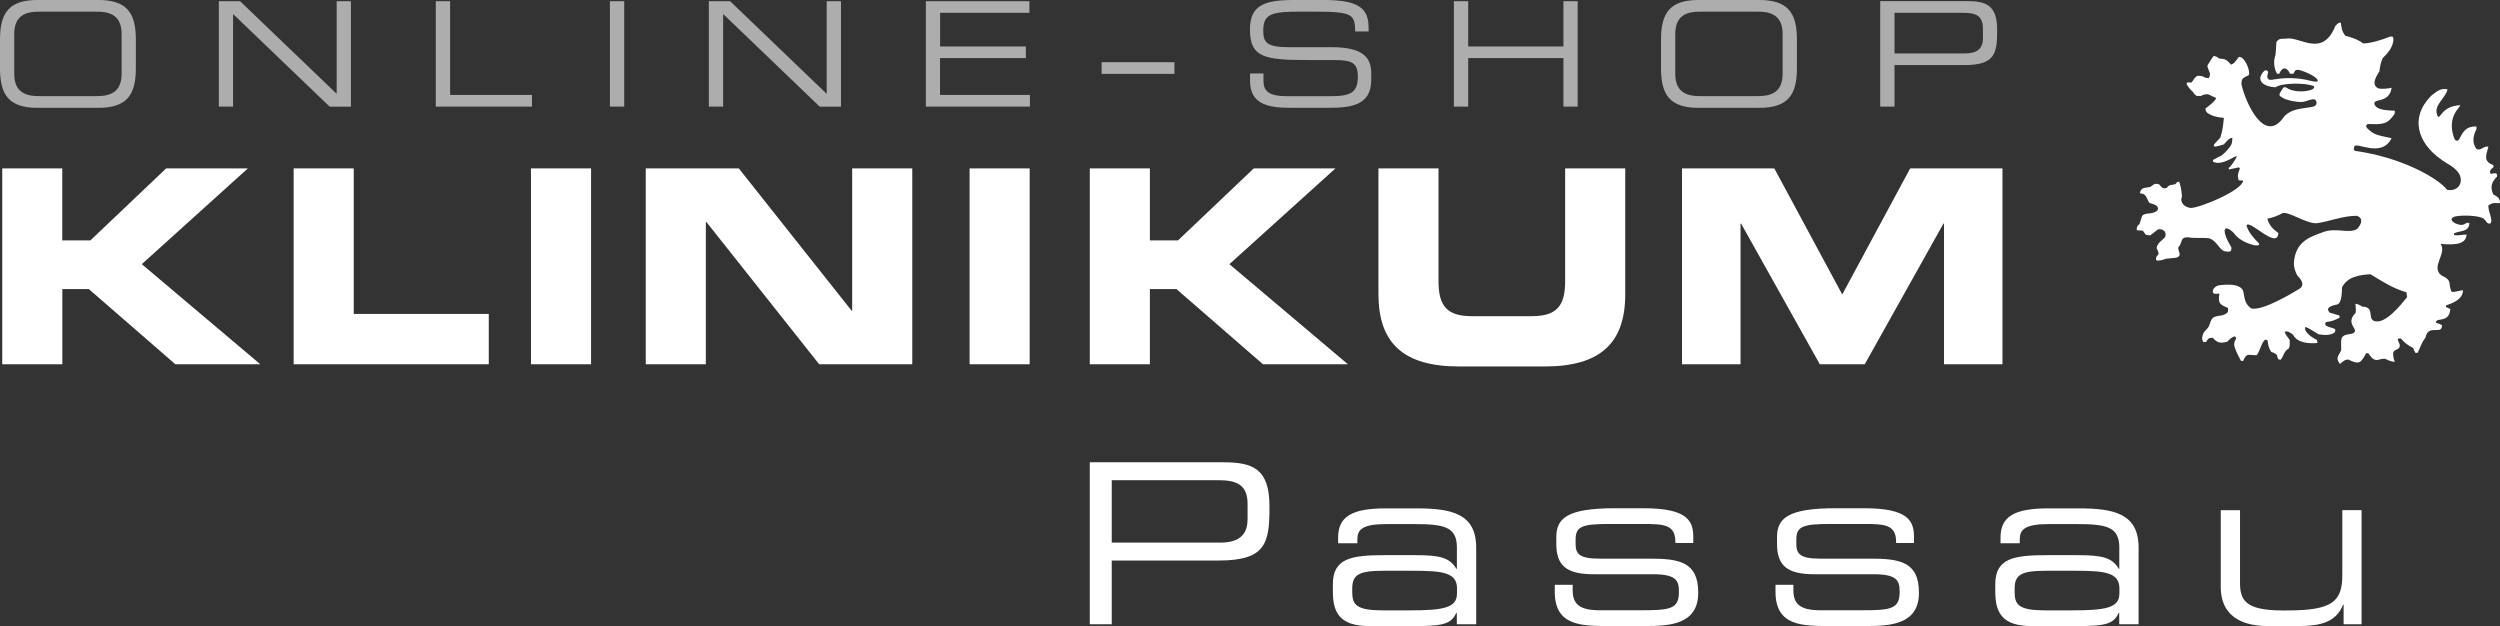
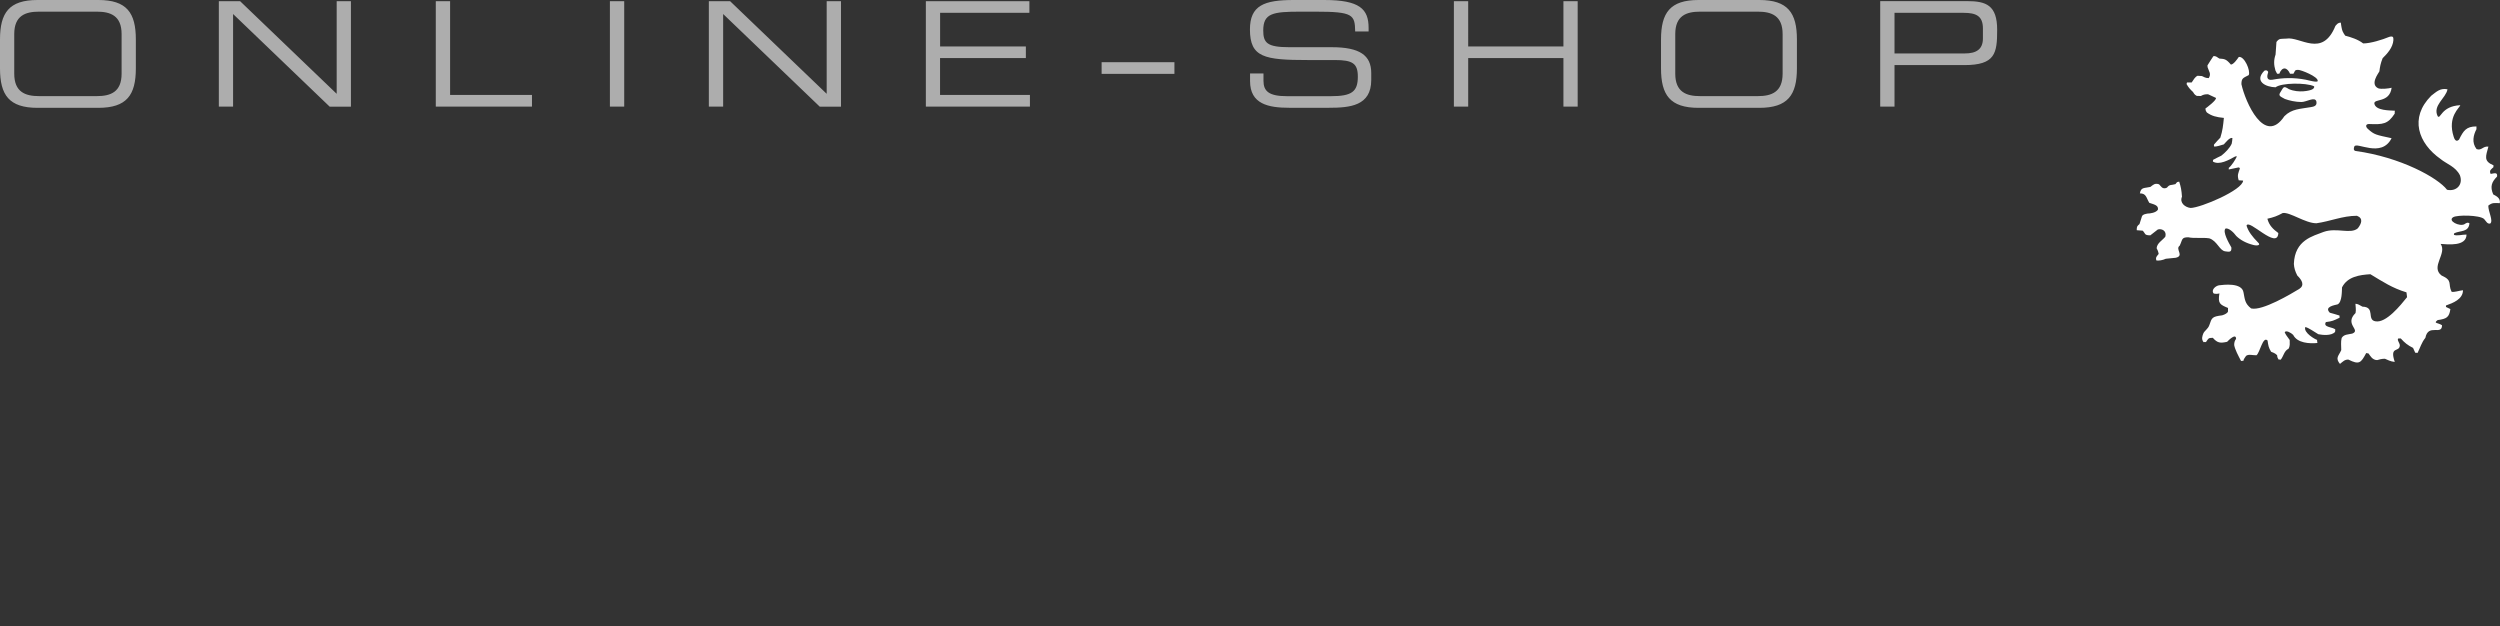
<svg xmlns="http://www.w3.org/2000/svg" id="Ebene_1" viewBox="0 0 424.74 106.36">
  <rect x="0" y="0" width="424.74" height="106.36" fill="#333333" stroke="none" />
  <defs>
    <style>
      .cls-1 {
        fill: #fff;
      }

      .cls-2 {
        fill: #fff;
      }

      .cls-3 {
        fill: #fff;
      }

      .cls-4 {
        fill: #fff;
      }
    </style>
  </defs>
-   <path class="cls-1" d="M285.78,61.89h9.93v-23.91h.09l13.38,23.91h7.63l13.38-23.91h.09v23.91h9.93V28.61h-15.68l-11.54,21.42-11.54-21.42h-15.68v33.28ZM234.2,50.03c0,8.28,4.28,12.23,13.65,12.23h14.62c9.38,0,13.65-3.95,13.65-12.23v-21.42h-10.21v19.22c0,4.23-1.52,5.89-5.7,5.89h-10.11c-4.18,0-5.7-1.65-5.7-5.89v-19.22h-10.21v21.42ZM185.15,61.89h10.21v-12.78h4.51l14.71,12.78h14.43l-20.14-17.01,18.02-16.27h-13.88l-12.87,12.23h-4.78v-12.23h-10.21v33.28ZM164.73,61.89h10.21V28.61h-10.21v33.28ZM109.71,61.89h10.21v-24.18h.09l19.17,24.18h15.81V28.61h-10.21v24.18h-.09l-19.17-24.18h-15.81v33.28ZM90.21,61.89h10.21V28.61h-10.21v33.28ZM49.89,61.89h33.15v-8.55h-22.94v-24.73h-10.21v33.28ZM.38,61.89h10.21v-12.78h4.5l14.71,12.78h14.43l-20.14-17.01,18.02-16.27h-13.88l-12.87,12.23h-4.78v-12.23H.38v33.28Z" />
-   <path class="cls-2" d="M398.18,106.06h3.04v-19.39h-3.27v11.03c0,4.56-1.75,6.01-9.39,6.01h-.84c-6.35,0-7.15-1.86-7.15-4.71v-12.32h-3.27v13.11c0,3.5,1.94,6.58,8.06,6.58h4.9c4.07,0,6.61-.65,7.83-3.65h.08v3.35h0ZM360.07,100.85c0,2.43-2.28,2.85-8.21,2.85h-4.33c-4.49,0-5.25-.91-5.25-3.08v-.61c0-2.43,1.18-3.04,5.4-3.04h5.02c5.02,0,7.38.34,7.38,3v.87ZM360.07,106.06h3.27v-13c0-5.78-4.11-6.69-10.19-6.69h-5.17c-5.85,0-8.1,1.44-8.1,4.98v.95h3.27v-.68c0-1.6.8-2.58,4.9-2.58h4.79c5.02,0,7.22.46,7.22,3.95v3.65h-.08c-1.14-1.86-2.66-2.32-6.92-2.32h-5.25c-5.7,0-8.82.53-8.82,4.94v1.29c0,3.65,1.29,5.82,6.23,5.82h7.83c5.02,0,6.05-.49,6.92-2.24h.08v1.94ZM301.65,100.54c0,5.82,4.52,5.82,9.35,5.82h6.01c3.99,0,9.01-.19,9.01-5.63v-.08c0-5.25-3.35-5.74-8.25-5.74h-8.63c-3.42,0-3.95-.91-3.95-2.51v-.72c0-2.21,1.03-2.66,5.7-2.66h5.7c3.57,0,5.55.08,5.55,3.04v.19h3.04v-1.03c0-2.74-1.03-4.87-8.4-4.87h-5.02c-8.06,0-9.85,1.75-9.85,4.9v1.14c0,3.69,1.71,5.17,6.31,5.17h10.07c3.92,0,4.45,1.03,4.45,2.89v.15c0,2.89-1.56,3.08-6.46,3.08h-6.99c-3.35,0-4.6-.99-4.6-3.38v-.95h-3.04v1.18h0ZM264.15,100.54c0,5.82,4.52,5.82,9.35,5.82h6.01c3.99,0,9.01-.19,9.01-5.63v-.08c0-5.25-3.35-5.74-8.25-5.74h-8.63c-3.42,0-3.95-.91-3.95-2.51v-.72c0-2.21,1.03-2.66,5.7-2.66h5.7c3.57,0,5.55.08,5.55,3.04v.19h3.04v-1.03c0-2.74-1.03-4.87-8.4-4.87h-5.02c-8.06,0-9.85,1.75-9.85,4.9v1.14c0,3.69,1.71,5.17,6.31,5.17h10.07c3.92,0,4.45,1.03,4.45,2.89v.15c0,2.89-1.56,3.08-6.46,3.08h-6.99c-3.35,0-4.6-.99-4.6-3.38v-.95h-3.04v1.18h0ZM247.53,100.85c0,2.43-2.28,2.85-8.21,2.85h-4.33c-4.49,0-5.25-.91-5.25-3.08v-.61c0-2.43,1.18-3.04,5.4-3.04h5.02c5.02,0,7.38.34,7.38,3v.87ZM247.53,106.06h3.27v-13c0-5.78-4.11-6.69-10.19-6.69h-5.17c-5.85,0-8.1,1.44-8.1,4.98v.95h3.27v-.68c0-1.6.8-2.58,4.9-2.58h4.79c5.02,0,7.22.46,7.22,3.95v3.65h-.08c-1.14-1.86-2.66-2.32-6.92-2.32h-5.25c-5.7,0-8.82.53-8.82,4.94v1.29c0,3.65,1.29,5.82,6.23,5.82h7.83c5.02,0,6.04-.49,6.92-2.24h.08v1.94ZM211.95,88.27c0,2.85-1.75,3.92-4.71,3.92h-18.36v-10.61h18.06c3.23,0,5.02.8,5.02,4.07v2.62ZM185.15,106.06h3.73v-10.83h18.21c8.1,0,8.59-3.08,8.59-9.2,0-6.43-2.85-7.49-7.87-7.49h-22.66v27.52Z" />
  <path class="cls-4" d="M397.6,61.89c-.94-1.09-.25-1.42.17-2.41,0-.67-.1-1.42.07-2.06.38-.63,1.08-.58,1.79-.74,1.57-.61-1.41-1.57.57-3.5.12-.58-.02-1.2-.02-1.57.37,0,.75.23,1.19.49,2.25.05.67,2.24,2.21,2.49,1.81.34,4.27-2.73,5.37-4.1-.05-.27-.07-.55-.1-.82-2.39-.72-3.98-1.78-6.13-3.08-1.82.11-3.9.4-4.82,2.24-.03.54.03,2.51-.75,2.88-.53.14-2.33.41-1.32,1.42.55.15,1.09.3,1.64.48,0,.12,0,.24.02.37-1,.48-1.24.61-2.33.74-.58.95,1.33.82,1.61,1.29-.02.13-.05.26-.05.4-.67.67-2.11.52-2.85.37-.77-.45-1.64-1.1-2.21-1.22-.36.96,1.72,2.13,2,2.18,0,.17.03.35.06.53-1.33.14-3.42.03-4.12-1.38-.37-.37-1.24-.84-1.44-.44.17.4.4.7.85,1.31,0,.55.09,1.01-.2,1.49-.75.37-.8,1.17-1.32,1.86-.12-.03-.25-.03-.37-.03-.27-.42-.2-.52-.25-.74-.4-.4-.77-.45-1.02-.58-.43-.71-.48-1.07-.6-1.91-.81-.8-1.29,2.08-1.89,2.51-.72,0-1.32-.23-1.76.1-.14.22-.45.58-.45.84-.15,0-.27,0-.4.03-.5-.95-1.02-1.91-1.17-2.71,0-.47.1-.75.32-1.05,0-1.04-1.28.24-1.52.5-1.17.26-1.65.21-2.43-.68-.82,0-.75.15-1.16.72-.2-.01-.28,0-.41.02-.42-.52-.2-1.07-.05-1.46.19-.48.79-.76,1.02-1.41.44-1.31.47-1.47,2.19-1.69.46-.13.97-.41.99-.68v-.57c-1.41-.59-1.73-.76-1.46-2.48-.17.1-.91.14-1.04-.05-.35-.61.43-1.23.97-1.32.71-.08,3.92-.53,4.17,1.24.22,1.1.21,1.87,1.29,2.69,1.88.47,6.83-2.5,8.17-3.31.96-.62.48-1.49-.33-2.28-.38-.75-.53-1.27-.58-1.97.14-4.09,3.28-4.73,5.05-5.44,2.23-.79,4.62.45,5.82-.62.64-.82.95-1.7-.16-2.12-2.44,0-4.51.94-6.88,1.27-1.9,0-4.49-1.93-5.72-1.74-.99.53-1.51.72-2.61.97.29,1.13.98,1.79,1.86,2.43-.13,2.98-5.07-2.55-5.4-1.25.3.99.98,1.87,1.93,2.83.59.51-.14.62-.77.45-1.29-.33-2.2-.85-2.9-1.52-.45-.64-1.33-1.43-1.84-1.27-.52.56.57,2.46,1,3.2.06.79-.25.8-1.05.67-.98-.14-1.36-1.78-2.7-2.21-1.24-.18-2.53.05-3.58-.18-1.19,0-.95.41-1.45,1.43-.82.58.84,1.7-.66,2.05-.57.05-1.14.1-1.69.17-.55.25-1.19.35-1.59.3-.25-.52.13-.8.37-1.12-.07-.47-.28-.85-.35-.97.08-.88.93-1.29,1.47-1.94.3-1.07-.67-1.44-1.27-1.24-.42.33-.85.65-1.27.99-1.07,0-.8-.3-1.29-.79-.35-.03-.7-.05-1.02-.08,0-.62.07-.72.47-1.04.13-.45.27-.9.42-1.32.17-.35.52-.37.95-.47.42,0,1.42-.13,1.76-.65.16-.79-.76-.92-1.46-1.17-.52-.82-.48-1.61-1.6-1.61.18-1.1.77-.85,1.79-1.1.47-.35.72-.67,1.44-.45.32.23.55.97,1.37.58.44-.6.72-.38,1.44-.6.3-.37.2-.35.64-.42.27.82.4,1.48.47,2.56-.45,1.04.54,1.81,1.47,1.91,1.71-.03,8.84-3.03,8.92-4.65-.25-.02-.52-.05-.75-.05-.3-.89-.05-1.27.2-2.01-.07-.14-.08-.17-.27-.17-.55.1-1.09.22-1.62.34v-.27c.52-.42,1.1-1.36,1.39-1.96-.1,0-.2,0-.3.02-1.07.6-2.71,1.52-3.78.87,0-.1,0-.2.03-.3.45-.25.92-.47,1.39-.7.67-.52,1.44-1.29,1.77-2.04.05-.36.12-.59.12-.97-.5-.12-1.11.74-1.46,1.09-.57.17-1.25.4-1.64.37-.07-.17-.05-.3-.02-.35.35-.4.7-.8,1.07-1.17.39-1.23.47-2.05.6-3.35-1.25-.12-2.07-.32-2.89-.92-.25-.35-.2-.42-.25-.67.26-.19,1.94-1.44,1.79-1.81-.45-.22-.89-.42-1.34-.62-.57,0-.82.07-1.22.3-.25-.02-.47-.02-.7-.02-.44-.23-.49-.47-.64-.67-.49-.45-.77-.76-1.09-1.34.02-.1.05-.2.07-.27h.8c.3-.45.55-.92.99-1.14.25,0,.5.02.75.05.32.12.54.35,1.16.35.45-.75.06-1.04-.2-1.86-.02-.1-.02-.2-.02-.3.33-.52.65-1.05,1-1.56.41-.1.68.2,1.02.4.87.07,1.14.05,1.96,1.02.44,0,1.08-.91,1.34-1.29.95-.19,2.05,2.36,1.69,3.08-.92.49-1.24.49-1.24,1.54.66,3.03,3.93,10.5,7.3,5.44,1.27-1.27,2.7-1.22,4.49-1.54.45-.08,1.1-.17.95-.95-.23-.92-1.71.1-2.56.08-.97,0-2.09-.25-2.8-.52-.72-.4-1.14-.52-.8-1.07.6-.92.5-1.24,1.49-.6,1.68.72,3.59.25,3.95.05.31-.14.45-.46.28-.55-1.29-.6-5.49-.6-6.5.19-1.68-.04-3.66-1.01-1.92-2.8.11-.09.5-.19.67.2-.22.68-.36,1.5.74,1.31,1.75-.33,3.59-.39,5.63,0,.57.12,1.99.53,2.04.22.12-.74-2.91-1.92-3.33-1.89-.68,0-.5.26-.8.66-.2,0-.4-.02-.57,0-.46-1.07-1.31-1.32-1.83,0h-.37c-.1-.17-.2-.38-.28-.55-.28-.95-.31-1.74.02-2.71.05-.72.1-1.44.15-2.14.52-.69.74-.49,1.69-.57,2.34-.41,6.1,3.34,8.33-2.16.28-.28.39-.55.92-.55.02.25.07.52.12.8.1.52.17.77.62,1.41.94.25,2.16.62,3.06,1.32,1.23,0,3.23-.62,4.44-1.12.66-.17.7.06.69.55-.09,1.27-1.02,2.28-1.83,3.08-.35.87-.46,1.48-.55,2.24-.16.33-1.64,2.18-.2,2.87.47.19,1.81.04,2.28-.09-.35,2.66-3.12,1.77-2.93,2.73.26,1.17,2.58,1.11,3.48,1.17-.03.15-.03.33-.03.5-1.17,1.79-1.98,1.86-4.37,1.76-.56,0-.63.43-.2.82,1.11,1.01,1.35,1.01,4.04,1.59-1.73,3.46-6.01.52-6.33,1.42-.09.25-.2.64.2.75,7.65,1.04,14.02,4.57,15.55,6.59,1.56.35,2.79-.84,2.19-2.46-.72-1.47-2.26-1.92-3.28-2.76-3.8-2.68-5.35-6.99-1.59-10.76.87-.65,1.49-1.34,2.76-1.09-.26,1.51-2.57,2.75-1.67,4.57.5.64.54-1.71,3.85-1.87-.08.42-2.24,1.93-1.13,5.36.09.3.36,1.03.91.49.76-1.53,1.22-2.24,2.96-2.24v.47c-.52.99-.84,2.28.02,3.38.85.32,1.07-.54,2.01-.42-.43,1.63-.88,2.45.87,3.18-.02.1-.02.19-.02.32-.35.35-.77.52-.47,1.14.6-.09,1.21-.36,1.09.45-.92.92-1.22,1.71-.65,3.03.42.24,1.27.57,1.12,1.49-.92-.03-1.29-.13-1.96.42,0,1.06.89,2.58.33,3.04-.51.09-.64-.32-1.05-.78-.78-.68-4.56-.71-5.24-.3-1.02.62,1.1,1.65,1.91,1.19.2-.13.52-.39.85-.15-.14,1.54-1.5,1.19-2.59,1.69-.02.07-.05.17-.05.27.55.22,1.35-.05,2.14-.05,0,2.06-3.2,1.67-4.4,1.59,1.15,1.64-1.77,3.88.15,5.36,1.98.88,1.04,1.41,1.71,2.76.37.15,1.29-.19,1.94-.25,0,1.54-1.75,2.19-2.89,2.59v.25c.25.12.5.25.75.36-.2,1.4-.64,1.66-2.16,1.87-.82.6.08.42.74.88,0,1.81-2.34-.36-2.83,2.14-.65.79-.87,1.66-1.32,2.55-.15-.02-.28-.02-.4-.02-.12-.28-.25-.55-.37-.82-.9-.45-1.44-.88-2.09-1.61h-.42c-.27.27.26.76.26,1.21-.08,1.2-1.79.03-.86,2.78-.74-.07-1.22-.35-1.67-.54-.6,0-.89.12-1.32.23-.82,0-1.21-.78-1.46-1.12-.15-.03-.27-.05-.4-.08-.9,1.69-1.19,2.03-3.01,1.12-.63-.06-.98.37-1.44.72" />
  <path class="cls-3" opacity=".6" d="M336.89,6.53c0,1.86-1.14,2.55-3.07,2.55h-11.95V2.18h11.75c2.1,0,3.27.52,3.27,2.65v1.71ZM319.45,18.11h2.42v-7.05h11.85c5.27,0,5.59-2,5.59-5.99,0-4.18-1.86-4.88-5.12-4.88h-14.75v17.91ZM282.2,11.61c0,4.53,1.53,6.71,6.38,6.71h10.32c4.85,0,6.39-2.18,6.39-6.71v-4.9c0-4.53-1.54-6.71-6.39-6.71h-10.32c-4.85,0-6.38,2.18-6.38,6.71v4.9ZM302.86,12.52c0,3.12-1.88,3.81-4.21,3.81h-9.82c-2.33,0-4.21-.69-4.21-3.81v-6.73c0-3.12,1.88-3.81,4.21-3.81h9.82c2.33,0,4.21.69,4.21,3.81v6.73ZM247.01,18.11h2.43v-8.24h16.18v8.24h2.42V.2h-2.42v7.7h-16.18V.2h-2.43v17.92ZM212.38,13.78c0,3.91,3.12,4.53,6.66,4.53h6.73c3.59,0,7.2-.32,7.2-4.73v-1.16c0-3.04-1.98-4.4-6.71-4.4h-7.18c-3.79,0-4.46-.72-4.46-2.85,0-2.94,1.66-3.19,6.34-3.19h2.57c6.36,0,6.66.52,6.71,3.37h2.28v-.62c0-3.19-1.51-4.73-7.52-4.73h-5.22c-5,0-7.42.92-7.42,5,0,4.75,2.43,5.2,9.82,5.2h4.6c3.02,0,3.91.57,3.91,2.82,0,2.57-1.04,3.32-4.55,3.32h-7.52c-3.02,0-3.96-.84-3.96-2.6v-1.26h-2.28v1.31h0ZM187.16,12.55h12.37v-1.98h-12.37v1.98ZM157.29,18.11h17.69v-1.98h-15.27v-6.26h14.58v-1.98h-14.57V2.18h15.17V.2h-17.59v17.92ZM120.43,18.11h2.43V2.38l16.41,15.74h3.61V.2h-2.43v15.74L124.04.2h-3.61v17.92ZM103.62,18.11h2.43V.2h-2.43v17.92ZM74.05,18.11h16.33v-1.98h-13.91V.2h-2.43v17.92ZM37.18,18.11h2.42V2.38l16.41,15.74h3.61V.2h-2.42v15.74L40.79.2h-3.61s0,17.92,0,17.92ZM0,11.61c0,4.53,1.53,6.71,6.38,6.71h10.32c4.85,0,6.38-2.18,6.38-6.71v-4.9c0-4.53-1.53-6.71-6.38-6.71H6.38C1.53,0,0,2.18,0,6.71,0,6.71,0,11.61,0,11.61ZM20.66,12.52c0,3.12-1.88,3.81-4.21,3.81H6.63c-2.33,0-4.21-.69-4.21-3.81v-6.73c0-3.12,1.88-3.81,4.21-3.81h9.82c2.33,0,4.21.69,4.21,3.81v6.73Z" />
</svg>